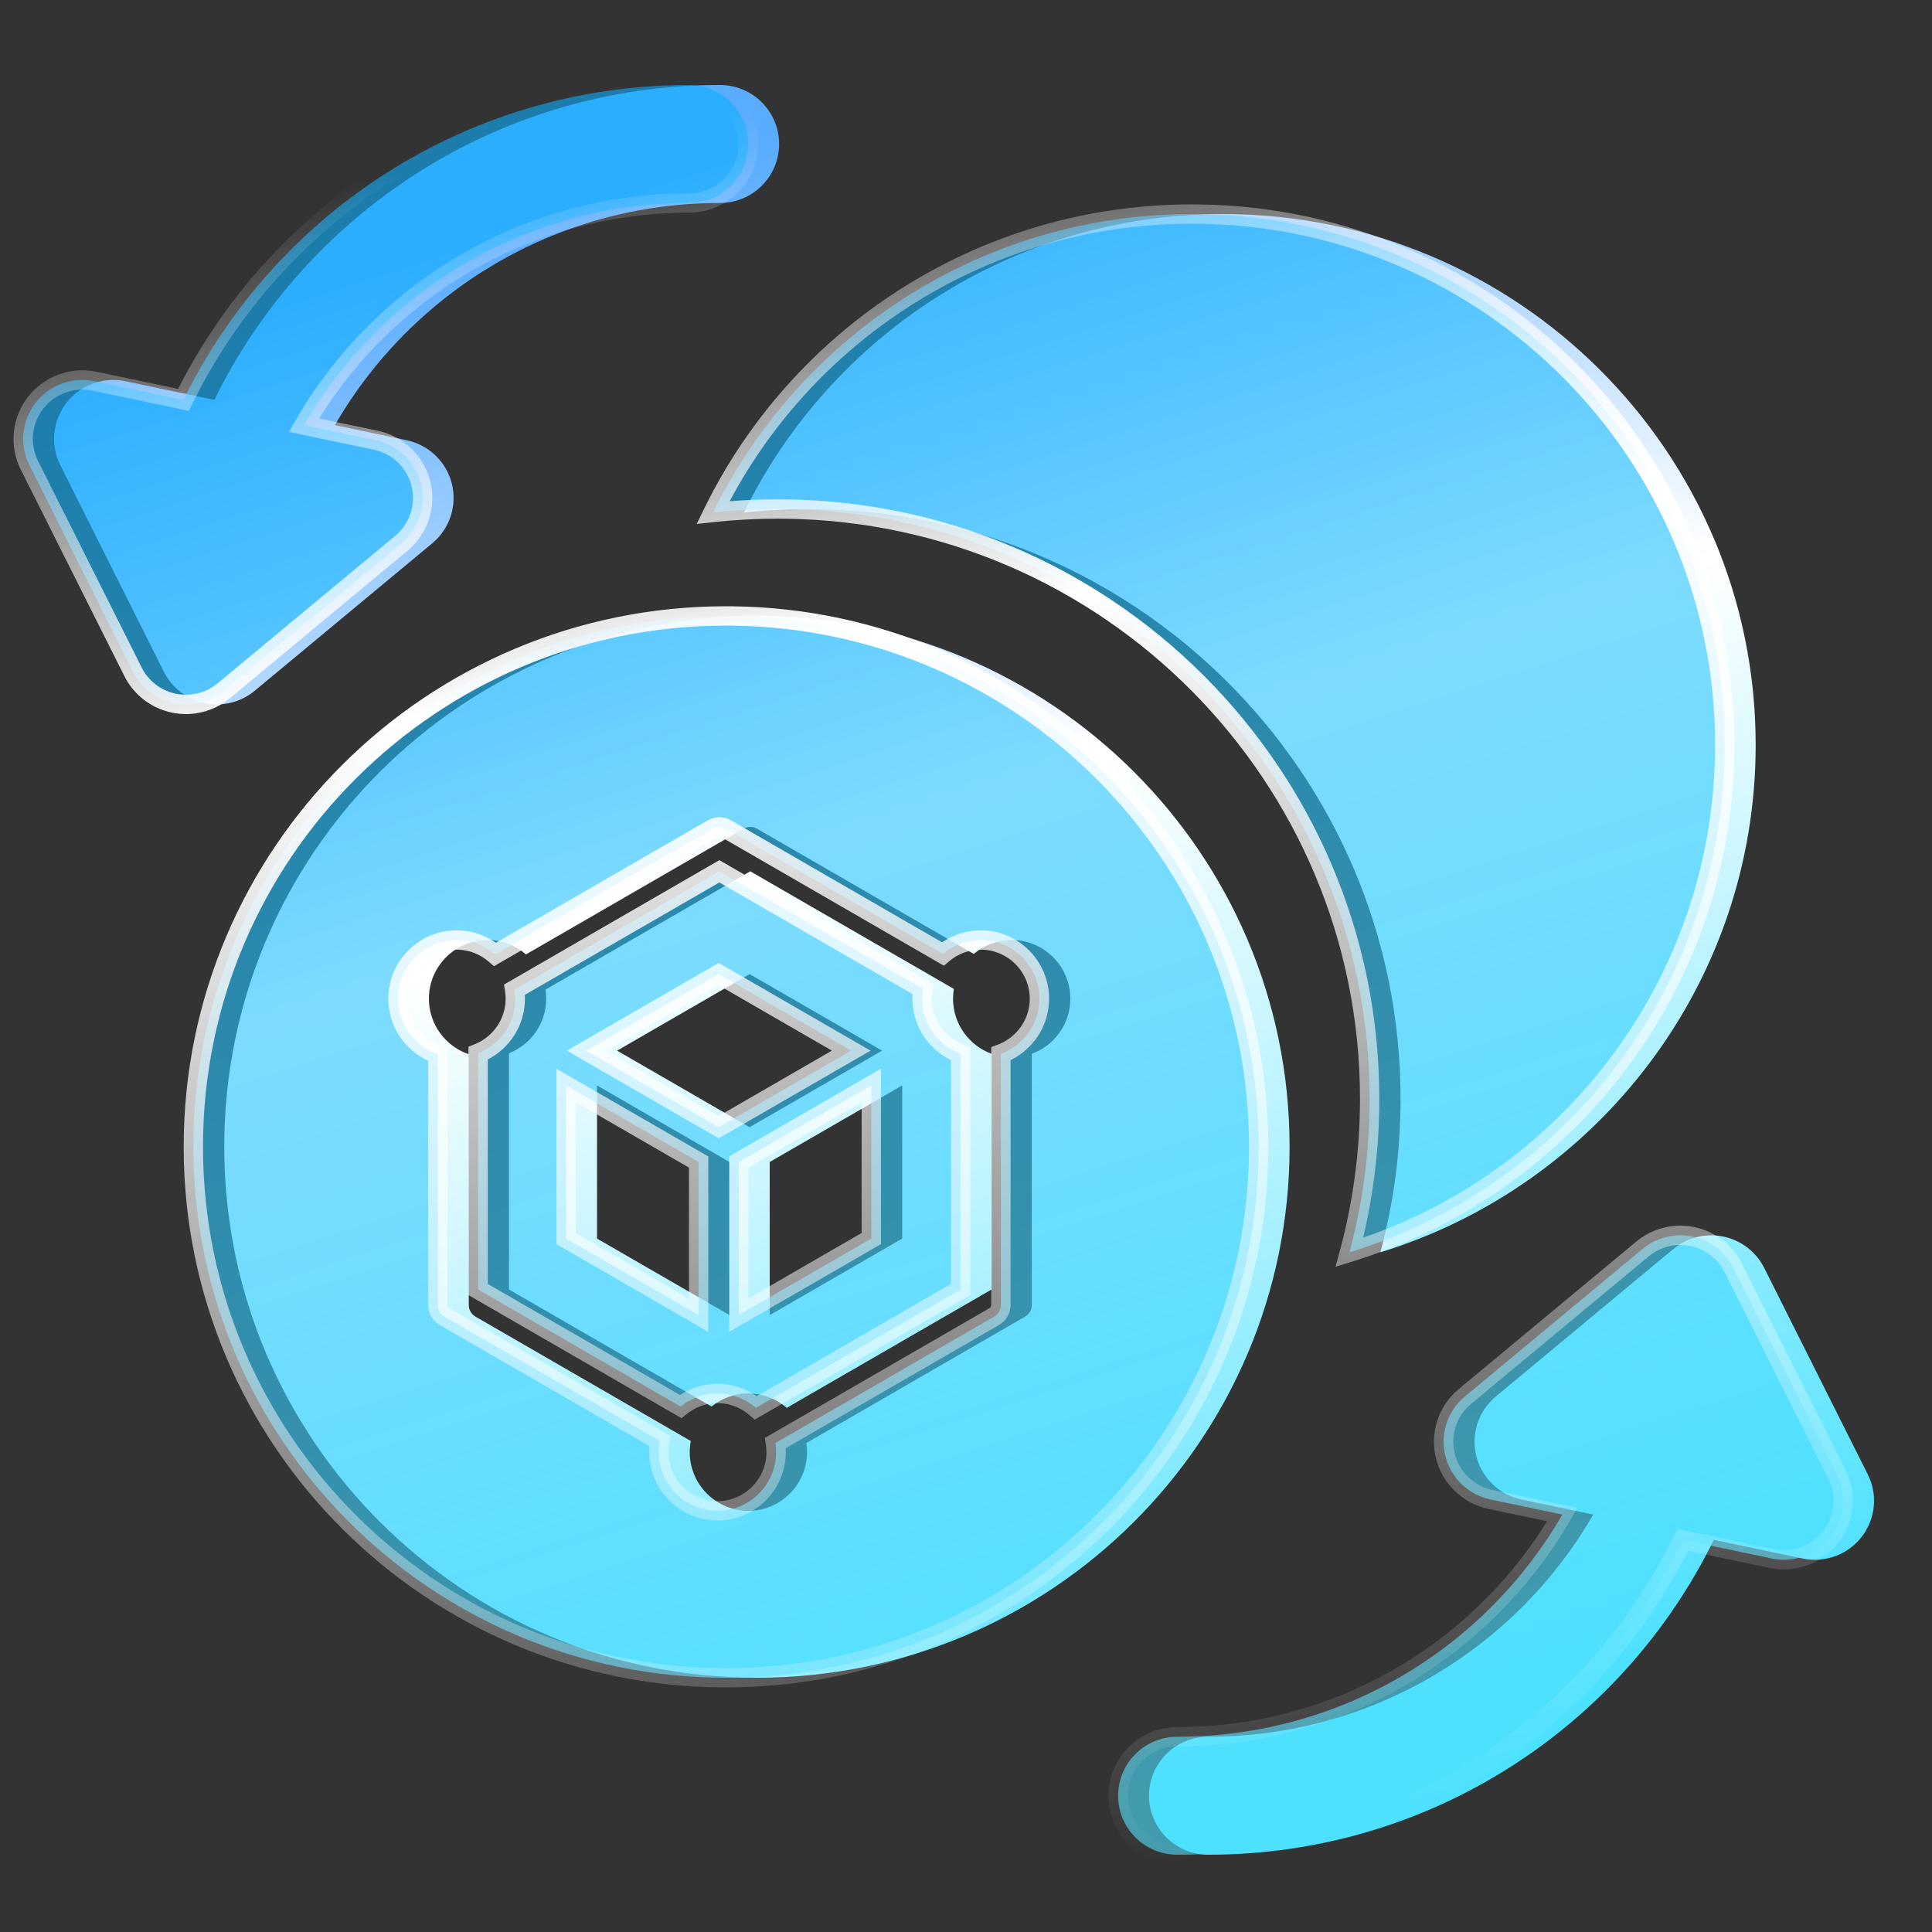
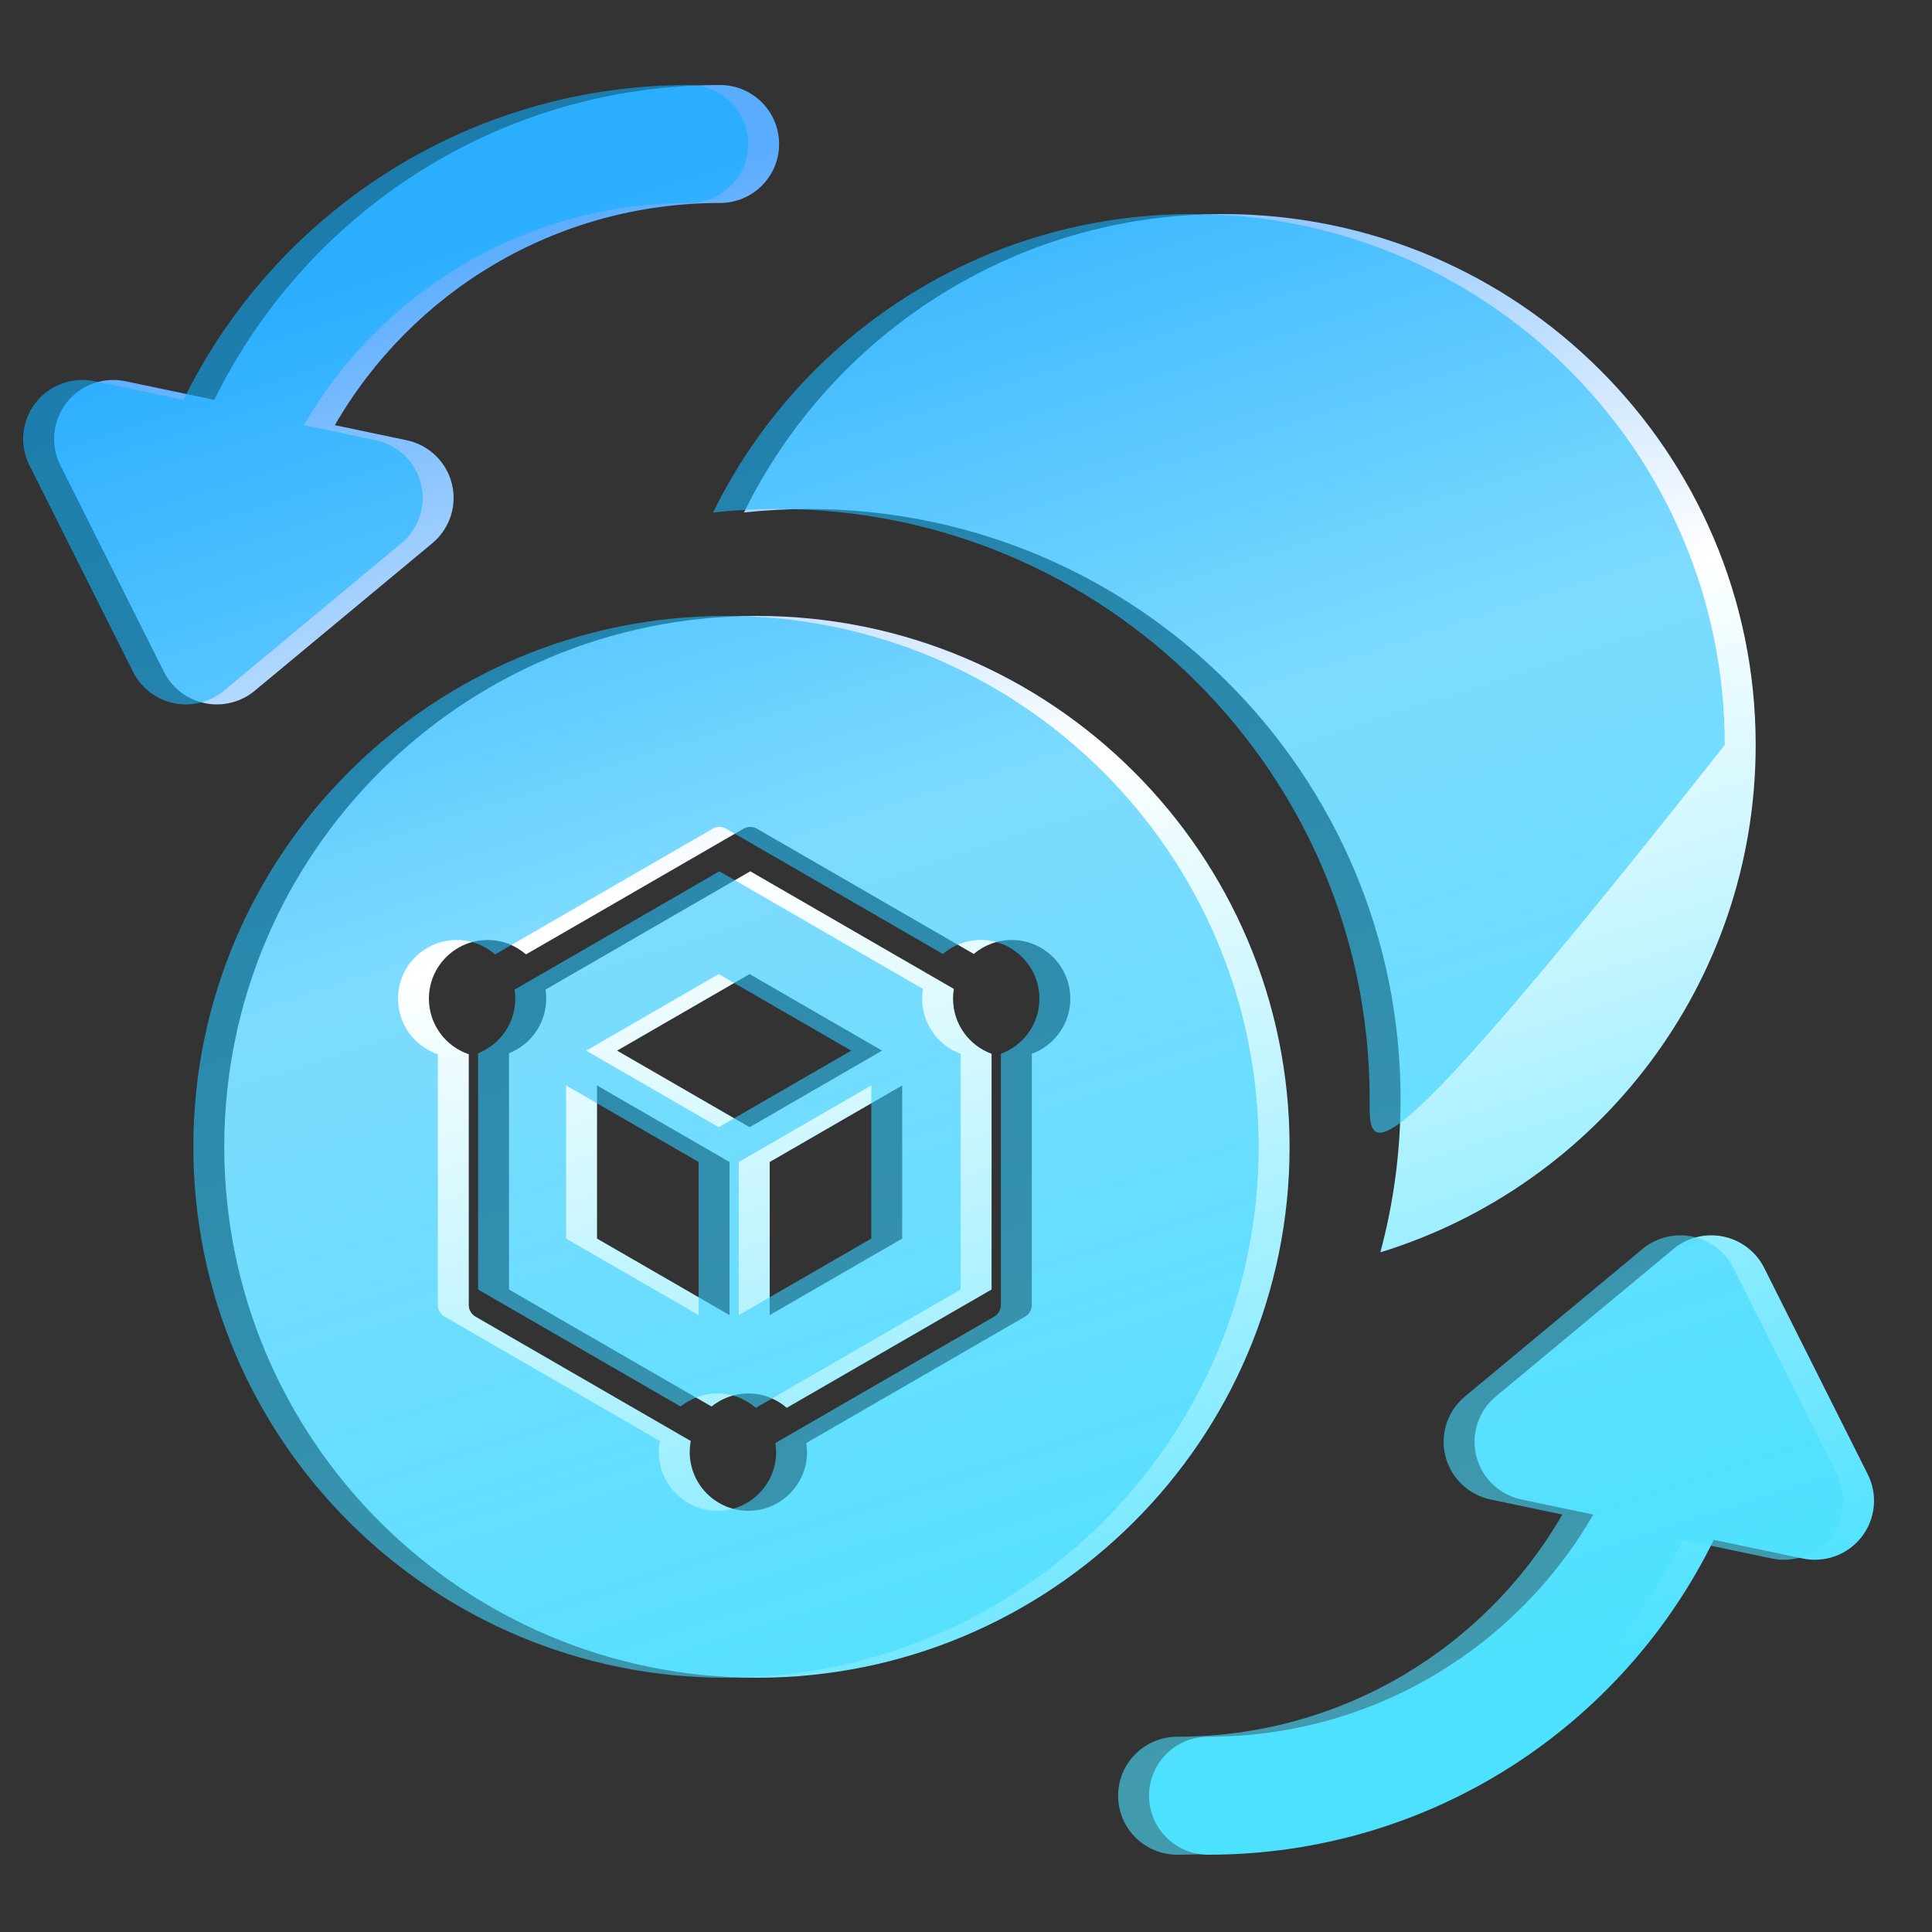
<svg xmlns="http://www.w3.org/2000/svg" width="250" height="250" viewBox="0 0 250 250" fill="none">
  <rect x="0" y="0" width="250" height="250" fill="#333333" stroke="none" />
  <path d="M216.536 161.619C218.334 160.126 220.718 159.534 223.008 160.012C225.298 160.489 227.243 161.984 228.289 164.069L241.691 190.786C243.006 193.406 242.7 196.545 240.904 198.864C239.108 201.183 236.139 202.273 233.264 201.67L221.761 199.256C209.944 223.381 185.09 240 156.342 240C152.112 240 148.683 236.582 148.683 232.366C148.683 228.151 152.112 224.733 156.342 224.733C177.654 224.733 196.254 213.165 206.168 195.984L196.886 194.036C194.014 193.433 191.739 191.248 191.031 188.408C190.323 185.569 191.306 182.576 193.561 180.703L216.536 161.619ZM97.945 79.7C136.012 79.7 166.872 110.459 166.872 148.4C166.872 186.342 136.012 217.1 97.945 217.1C59.878 217.1 29.019 186.342 29.019 148.4C29.019 110.459 59.878 79.7 97.945 79.7ZM97.953 107.232C97.417 106.923 96.757 106.923 96.221 107.232L68.062 123.5C66.73 122.339 64.99 121.634 63.089 121.634C58.905 121.634 55.5 125.04 55.5 129.228C55.5 132.564 57.663 135.404 60.659 136.42L60.659 168.867C60.659 169.487 60.989 170.059 61.525 170.369L89.39 186.467C89.3 186.933 89.251 187.414 89.251 187.906C89.251 192.093 92.655 195.5 96.84 195.5C101.024 195.5 104.429 192.093 104.429 187.906C104.429 187.505 104.396 187.11 104.336 186.726L132.647 170.369C133.184 170.059 133.515 169.487 133.515 168.867L133.515 136.361C136.421 135.296 138.5 132.5 138.5 129.228C138.5 125.041 135.095 121.634 130.911 121.634C129.042 121.634 127.331 122.315 126.007 123.44L97.953 107.232ZM123.43 127.966C123.361 128.376 123.322 128.798 123.322 129.228C123.322 132.5 125.402 135.296 128.309 136.361L128.309 166.861L101.807 182.173C100.474 181.016 98.738 180.313 96.84 180.312C95.036 180.312 93.378 180.947 92.074 182.003L65.865 166.861V136.293C68.68 135.181 70.678 132.434 70.678 129.228C70.678 128.829 70.646 128.438 70.587 128.057L97.087 112.747L123.43 127.966ZM77.255 160.271L94.401 170.176V150.363L77.255 140.457L77.255 160.271ZM99.599 150.363V170.176L116.745 160.271L116.745 140.457L99.599 150.363ZM158.257 27.698C196.324 27.698 227.183 58.456 227.184 96.397C227.184 127.275 206.745 153.396 178.616 162.052C180.322 155.721 181.232 149.065 181.232 142.198C181.232 100.041 146.944 65.864 104.647 65.864C101.817 65.864 99.022 66.017 96.272 66.315C107.463 43.451 131.014 27.698 158.257 27.698ZM79.853 135.953L97 145.859L114.146 135.953L97 126.047L79.853 135.953ZM93.158 11C97.388 11 100.817 14.418 100.817 18.634C100.817 22.849 97.388 26.267 93.158 26.267C71.847 26.267 53.246 37.835 43.332 55.016L52.614 56.964C55.487 57.566 57.761 59.752 58.47 62.592C59.178 65.431 58.194 68.424 55.94 70.297L32.964 89.381C31.167 90.874 28.783 91.466 26.493 90.988C24.203 90.511 22.257 89.016 21.211 86.931L7.809 60.214C6.494 57.594 6.8 54.455 8.596 52.136C10.391 49.817 13.361 48.727 16.236 49.33L27.739 51.744C39.556 27.619 64.41 11 93.158 11Z" fill="url(#paint0_linear_17376_15742)" />
-   <path d="M212.536 161.619C214.334 160.126 216.718 159.534 219.008 160.012C221.298 160.489 223.243 161.984 224.289 164.069L237.691 190.786C239.006 193.406 238.7 196.545 236.904 198.864C235.108 201.183 232.139 202.273 229.264 201.67L217.761 199.256C205.944 223.381 181.09 240 152.342 240C148.112 240 144.683 236.582 144.683 232.366C144.683 228.151 148.112 224.733 152.342 224.733C173.654 224.733 192.254 213.165 202.168 195.984L192.886 194.036C190.014 193.433 187.739 191.248 187.031 188.408C186.323 185.569 187.306 182.576 189.561 180.703L212.536 161.619ZM93.945 79.7C132.012 79.7 162.872 110.459 162.872 148.4C162.872 186.342 132.012 217.1 93.945 217.1C55.878 217.1 25.019 186.342 25.019 148.4C25.019 110.459 55.878 79.7 93.945 79.7ZM93.953 107.232C93.417 106.923 92.757 106.923 92.221 107.232L64.062 123.5C62.73 122.339 60.99 121.634 59.089 121.634C54.905 121.634 51.5 125.04 51.5 129.228C51.5 132.564 53.663 135.404 56.659 136.42L56.659 168.867C56.659 169.487 56.989 170.059 57.525 170.369L85.39 186.467C85.3 186.933 85.251 187.414 85.251 187.906C85.251 192.093 88.655 195.5 92.84 195.5C97.024 195.5 100.429 192.093 100.429 187.906C100.429 187.505 100.396 187.11 100.336 186.726L128.647 170.369C129.184 170.059 129.515 169.487 129.515 168.867L129.515 136.361C132.421 135.296 134.5 132.5 134.5 129.228C134.5 125.041 131.095 121.634 126.911 121.634C125.042 121.634 123.331 122.315 122.007 123.44L93.953 107.232ZM119.43 127.966C119.361 128.376 119.322 128.798 119.322 129.228C119.322 132.5 121.402 135.296 124.309 136.361L124.309 166.861L97.807 182.173C96.475 181.016 94.738 180.313 92.84 180.312C91.036 180.312 89.378 180.947 88.074 182.003L61.865 166.861L61.865 136.293C64.68 135.181 66.678 132.434 66.678 129.228C66.678 128.829 66.646 128.438 66.587 128.057L93.087 112.747L119.43 127.966ZM73.255 160.271L90.401 170.176V150.363L73.255 140.457L73.255 160.271ZM95.599 150.363V170.176L112.745 160.271L112.745 140.457L95.599 150.363ZM154.257 27.698C192.324 27.698 223.183 58.456 223.184 96.397C223.184 127.275 202.745 153.396 174.616 162.052C176.322 155.721 177.232 149.065 177.232 142.198C177.232 100.041 142.944 65.864 100.647 65.864C97.817 65.864 95.022 66.017 92.272 66.315C103.463 43.451 127.014 27.698 154.257 27.698ZM75.853 135.953L93 145.859L110.146 135.953L93 126.047L75.853 135.953ZM89.158 11C93.388 11 96.817 14.418 96.817 18.634C96.817 22.849 93.388 26.267 89.158 26.267C67.847 26.267 49.246 37.835 39.332 55.016L48.614 56.964C51.487 57.566 53.761 59.752 54.47 62.592C55.178 65.431 54.194 68.424 51.94 70.297L28.964 89.381C27.167 90.874 24.783 91.466 22.493 90.988C20.203 90.511 18.257 89.016 17.211 86.931L3.809 60.214C2.494 57.594 2.8 54.455 4.596 52.136C6.391 49.817 9.361 48.727 12.236 49.33L23.739 51.744C35.556 27.619 60.41 11 89.158 11Z" fill="url(#paint1_linear_17376_15742)" fill-opacity="0.6" />
-   <path d="M211.737 160.658C213.828 158.921 216.6 158.233 219.263 158.788C221.925 159.343 224.188 161.082 225.406 163.509L238.809 190.226C240.339 193.276 239.982 196.93 237.893 199.629C235.803 202.327 232.35 203.594 229.007 202.893L218.448 200.677C206.358 224.553 181.631 240.989 153.026 241.247L152.341 241.25C147.425 241.25 143.433 237.277 143.433 232.367C143.433 227.457 147.425 223.483 152.341 223.483C172.569 223.483 190.299 212.832 200.195 196.847L192.629 195.26C189.289 194.559 186.643 192.016 185.818 188.71C184.994 185.404 186.138 181.92 188.762 179.741L211.737 160.658ZM161.622 148.4C161.622 111.443 131.797 81.423 94.82 80.956L93.945 80.95C56.565 80.95 26.268 111.152 26.268 148.4C26.268 185.648 56.565 215.85 93.945 215.85L94.82 215.845C131.797 215.378 161.622 185.356 161.622 148.4ZM133.248 129.064C133.161 125.642 130.35 122.884 126.911 122.884C125.352 122.884 123.924 123.451 122.816 124.393L122.144 124.963L93.328 108.315C93.178 108.229 92.995 108.229 92.846 108.315L63.916 125.029L63.242 124.443C62.196 123.532 60.856 122.959 59.385 122.891L59.089 122.884C55.595 122.884 52.75 125.73 52.75 129.228L52.755 129.488C52.864 132.159 54.633 134.413 57.06 135.237L57.909 135.524L57.909 168.868L57.913 168.932C57.933 169.079 58.02 169.211 58.151 169.287L86.785 185.83L86.617 186.703C86.542 187.095 86.501 187.497 86.501 187.906L86.503 188.07C86.59 191.492 89.401 194.25 92.84 194.25L93.003 194.248C96.367 194.162 99.091 191.438 99.176 188.07L99.178 187.906C99.178 187.571 99.152 187.242 99.101 186.919L98.968 186.072L128.022 169.286C128.172 169.2 128.264 169.04 128.264 168.867L128.264 135.489L129.084 135.188C131.514 134.297 133.25 131.959 133.25 129.228L133.248 129.064ZM118.074 129.04C118.077 128.904 118.083 128.77 118.092 128.637L93.087 114.191L67.912 128.735C67.921 128.898 67.927 129.063 67.927 129.228L67.92 129.577C67.793 132.858 65.87 135.679 63.115 137.096L63.115 166.139L87.995 180.514C89.386 179.598 91.052 179.063 92.84 179.063C94.726 179.063 96.474 179.659 97.909 180.668L123.059 166.139L123.059 137.185C120.112 135.751 118.072 132.727 118.072 129.228L118.074 129.04ZM91.651 149.642V172.342L72.005 160.992L72.005 138.292L91.651 149.642ZM113.996 160.992L94.349 172.342V149.642L113.996 138.292L113.996 160.992ZM74.505 159.548L89.151 168.01V151.085L74.505 142.624V159.548ZM96.849 151.085V168.01L111.496 159.548V142.624L96.849 151.085ZM221.934 96.398C221.934 59.441 192.109 29.42 155.132 28.953L154.257 28.948C128.311 28.948 105.775 43.498 94.417 64.86C96.473 64.698 98.551 64.615 100.647 64.615C143.631 64.615 178.482 99.346 178.482 142.198C178.482 148.379 177.756 154.393 176.385 160.16C202.685 151.095 221.627 126.324 221.93 97.107L221.934 96.398ZM112.645 135.953L93 147.303L73.355 135.953L93 124.603L112.645 135.953ZM78.353 135.953L93 144.415L107.647 135.953L93 127.49L78.353 135.953ZM95.567 18.633C95.567 15.167 92.791 12.339 89.324 12.252L89.159 12.25C60.904 12.25 36.476 28.583 24.862 52.294L24.434 53.167L11.979 50.553C9.571 50.048 7.086 50.962 5.584 52.901C4.083 54.84 3.827 57.463 4.926 59.653L18.328 86.37C19.203 88.113 20.831 89.365 22.748 89.765C24.666 90.164 26.661 89.668 28.165 88.419L51.141 69.336C53.027 67.769 53.848 65.267 53.256 62.895L53.197 62.674C52.545 60.408 50.688 58.675 48.357 58.187L37.387 55.885L38.249 54.392C48.378 36.839 67.383 25.017 89.159 25.017L89.324 25.015C92.791 24.927 95.567 22.1 95.567 18.633ZM145.935 232.531C146.023 235.977 148.853 238.75 152.341 238.75L153.003 238.747C180.977 238.494 205.115 222.232 216.638 198.706L217.066 197.833L229.52 200.447C231.929 200.952 234.414 200.038 235.916 198.099C237.417 196.16 237.673 193.536 236.575 191.347L223.172 164.63C222.297 162.886 220.669 161.635 218.752 161.235C216.835 160.836 214.839 161.332 213.335 162.581L190.359 181.664C188.473 183.231 187.653 185.733 188.244 188.105C188.836 190.478 190.738 192.309 193.143 192.813L204.113 195.115L203.25 196.608C193.122 214.161 174.117 225.983 152.341 225.983C148.798 225.983 145.933 228.845 145.933 232.367L145.935 232.531ZM164.122 148.4C164.122 186.734 133.188 217.86 94.852 218.344L93.945 218.35C55.192 218.35 23.768 187.036 23.768 148.4C23.768 109.764 55.192 78.45 93.945 78.45L94.852 78.456C133.188 78.94 164.122 110.066 164.122 148.4ZM120.577 129.483C120.681 132.103 122.384 134.325 124.739 135.188L125.559 135.489L125.559 167.583L97.66 183.701L96.986 183.116C95.941 182.209 94.603 181.638 93.135 181.57L92.84 181.563C91.334 181.563 89.951 182.091 88.86 182.974L88.192 183.515L60.615 167.583L60.615 135.443L61.406 135.13C63.688 134.229 65.322 132.045 65.422 129.478L65.427 129.228C65.427 128.895 65.401 128.568 65.352 128.249L65.22 127.403L93.087 111.303L120.806 127.317L120.662 128.173C120.604 128.52 120.572 128.872 120.572 129.228L120.577 129.483ZM135.743 129.584C135.61 132.931 133.61 135.8 130.764 137.185V168.867C130.764 169.933 130.196 170.918 129.273 171.451L101.662 187.403C101.672 187.569 101.678 187.737 101.678 187.906L101.675 188.134C101.556 192.83 97.763 196.628 93.068 196.747L92.84 196.75C88.04 196.75 84.125 192.906 84.004 188.134L84.001 187.906C84.001 187.644 84.013 187.384 84.036 187.128L56.9 171.452C55.978 170.919 55.409 169.934 55.409 168.868L55.409 137.264C52.473 135.914 50.395 133.002 50.257 129.591L50.25 129.228C50.25 124.351 54.213 120.384 59.089 120.384L59.296 120.387C61.106 120.429 62.783 121.02 64.167 121.996L91.595 106.15C92.518 105.617 93.656 105.617 94.579 106.15L121.911 121.94C123.333 120.961 125.056 120.384 126.911 120.384C131.787 120.384 135.75 124.351 135.75 129.228L135.743 129.584ZM224.43 97.134C224.108 128.257 203.396 154.503 174.984 163.247L172.82 163.912L173.409 161.727C175.087 155.501 175.982 148.954 175.982 142.198C175.982 101.058 142.782 67.641 101.621 67.121L100.647 67.115C97.862 67.115 95.112 67.265 92.406 67.558L90.152 67.802L91.149 65.766C102.542 42.488 126.52 26.448 154.257 26.448L155.164 26.454C193.499 26.938 224.434 58.064 224.434 96.398L224.43 97.134ZM98.067 18.633C98.067 23.466 94.199 27.392 89.389 27.514L89.159 27.517C68.932 27.517 51.201 38.168 41.305 54.153L48.871 55.74C52.106 56.419 54.691 58.827 55.6 61.982L55.682 62.29C56.506 65.596 55.362 69.08 52.738 71.259L29.763 90.342C27.672 92.079 24.9 92.767 22.237 92.212C19.575 91.657 17.312 89.918 16.094 87.491L2.691 60.774C1.161 57.724 1.517 54.07 3.607 51.371C5.697 48.672 9.15 47.406 12.493 48.107L23.051 50.323C35.238 26.256 60.264 9.75 89.159 9.75L89.389 9.753C94.199 9.875 98.067 13.8 98.067 18.633Z" fill="url(#paint2_linear_17376_15742)" />
+   <path d="M212.536 161.619C214.334 160.126 216.718 159.534 219.008 160.012C221.298 160.489 223.243 161.984 224.289 164.069L237.691 190.786C239.006 193.406 238.7 196.545 236.904 198.864C235.108 201.183 232.139 202.273 229.264 201.67L217.761 199.256C205.944 223.381 181.09 240 152.342 240C148.112 240 144.683 236.582 144.683 232.366C144.683 228.151 148.112 224.733 152.342 224.733C173.654 224.733 192.254 213.165 202.168 195.984L192.886 194.036C190.014 193.433 187.739 191.248 187.031 188.408C186.323 185.569 187.306 182.576 189.561 180.703L212.536 161.619ZM93.945 79.7C132.012 79.7 162.872 110.459 162.872 148.4C162.872 186.342 132.012 217.1 93.945 217.1C55.878 217.1 25.019 186.342 25.019 148.4C25.019 110.459 55.878 79.7 93.945 79.7ZM93.953 107.232C93.417 106.923 92.757 106.923 92.221 107.232L64.062 123.5C62.73 122.339 60.99 121.634 59.089 121.634C54.905 121.634 51.5 125.04 51.5 129.228C51.5 132.564 53.663 135.404 56.659 136.42L56.659 168.867C56.659 169.487 56.989 170.059 57.525 170.369L85.39 186.467C85.3 186.933 85.251 187.414 85.251 187.906C85.251 192.093 88.655 195.5 92.84 195.5C97.024 195.5 100.429 192.093 100.429 187.906C100.429 187.505 100.396 187.11 100.336 186.726L128.647 170.369C129.184 170.059 129.515 169.487 129.515 168.867L129.515 136.361C132.421 135.296 134.5 132.5 134.5 129.228C134.5 125.041 131.095 121.634 126.911 121.634C125.042 121.634 123.331 122.315 122.007 123.44L93.953 107.232ZM119.43 127.966C119.361 128.376 119.322 128.798 119.322 129.228C119.322 132.5 121.402 135.296 124.309 136.361L124.309 166.861L97.807 182.173C96.475 181.016 94.738 180.313 92.84 180.312C91.036 180.312 89.378 180.947 88.074 182.003L61.865 166.861L61.865 136.293C64.68 135.181 66.678 132.434 66.678 129.228C66.678 128.829 66.646 128.438 66.587 128.057L93.087 112.747L119.43 127.966ZM73.255 160.271L90.401 170.176V150.363L73.255 140.457L73.255 160.271ZM95.599 150.363V170.176L112.745 160.271L112.745 140.457L95.599 150.363ZM154.257 27.698C192.324 27.698 223.183 58.456 223.184 96.397C176.322 155.721 177.232 149.065 177.232 142.198C177.232 100.041 142.944 65.864 100.647 65.864C97.817 65.864 95.022 66.017 92.272 66.315C103.463 43.451 127.014 27.698 154.257 27.698ZM75.853 135.953L93 145.859L110.146 135.953L93 126.047L75.853 135.953ZM89.158 11C93.388 11 96.817 14.418 96.817 18.634C96.817 22.849 93.388 26.267 89.158 26.267C67.847 26.267 49.246 37.835 39.332 55.016L48.614 56.964C51.487 57.566 53.761 59.752 54.47 62.592C55.178 65.431 54.194 68.424 51.94 70.297L28.964 89.381C27.167 90.874 24.783 91.466 22.493 90.988C20.203 90.511 18.257 89.016 17.211 86.931L3.809 60.214C2.494 57.594 2.8 54.455 4.596 52.136C6.391 49.817 9.361 48.727 12.236 49.33L23.739 51.744C35.556 27.619 60.41 11 89.158 11Z" fill="url(#paint1_linear_17376_15742)" fill-opacity="0.6" />
  <defs>
    <linearGradient id="paint0_linear_17376_15742" x1="37.12" y1="38.774" x2="105.073" y2="249.404" gradientUnits="userSpaceOnUse">
      <stop stop-color="#5AACFF" />
      <stop offset="0.398" stop-color="white" />
      <stop offset="1" stop-color="#4CE1FF" />
    </linearGradient>
    <linearGradient id="paint1_linear_17376_15742" x1="33.12" y1="38.774" x2="101.073" y2="249.404" gradientUnits="userSpaceOnUse">
      <stop stop-color="#0DAFFF" />
      <stop offset="1" stop-color="#4CE1FF" />
    </linearGradient>
    <linearGradient id="paint2_linear_17376_15742" x1="86.427" y1="15.739" x2="129.812" y2="245.232" gradientUnits="userSpaceOnUse">
      <stop stop-color="white" stop-opacity="0" />
      <stop offset="0.299" stop-color="white" />
      <stop offset="1" stop-color="white" stop-opacity="0" />
    </linearGradient>
  </defs>
</svg>